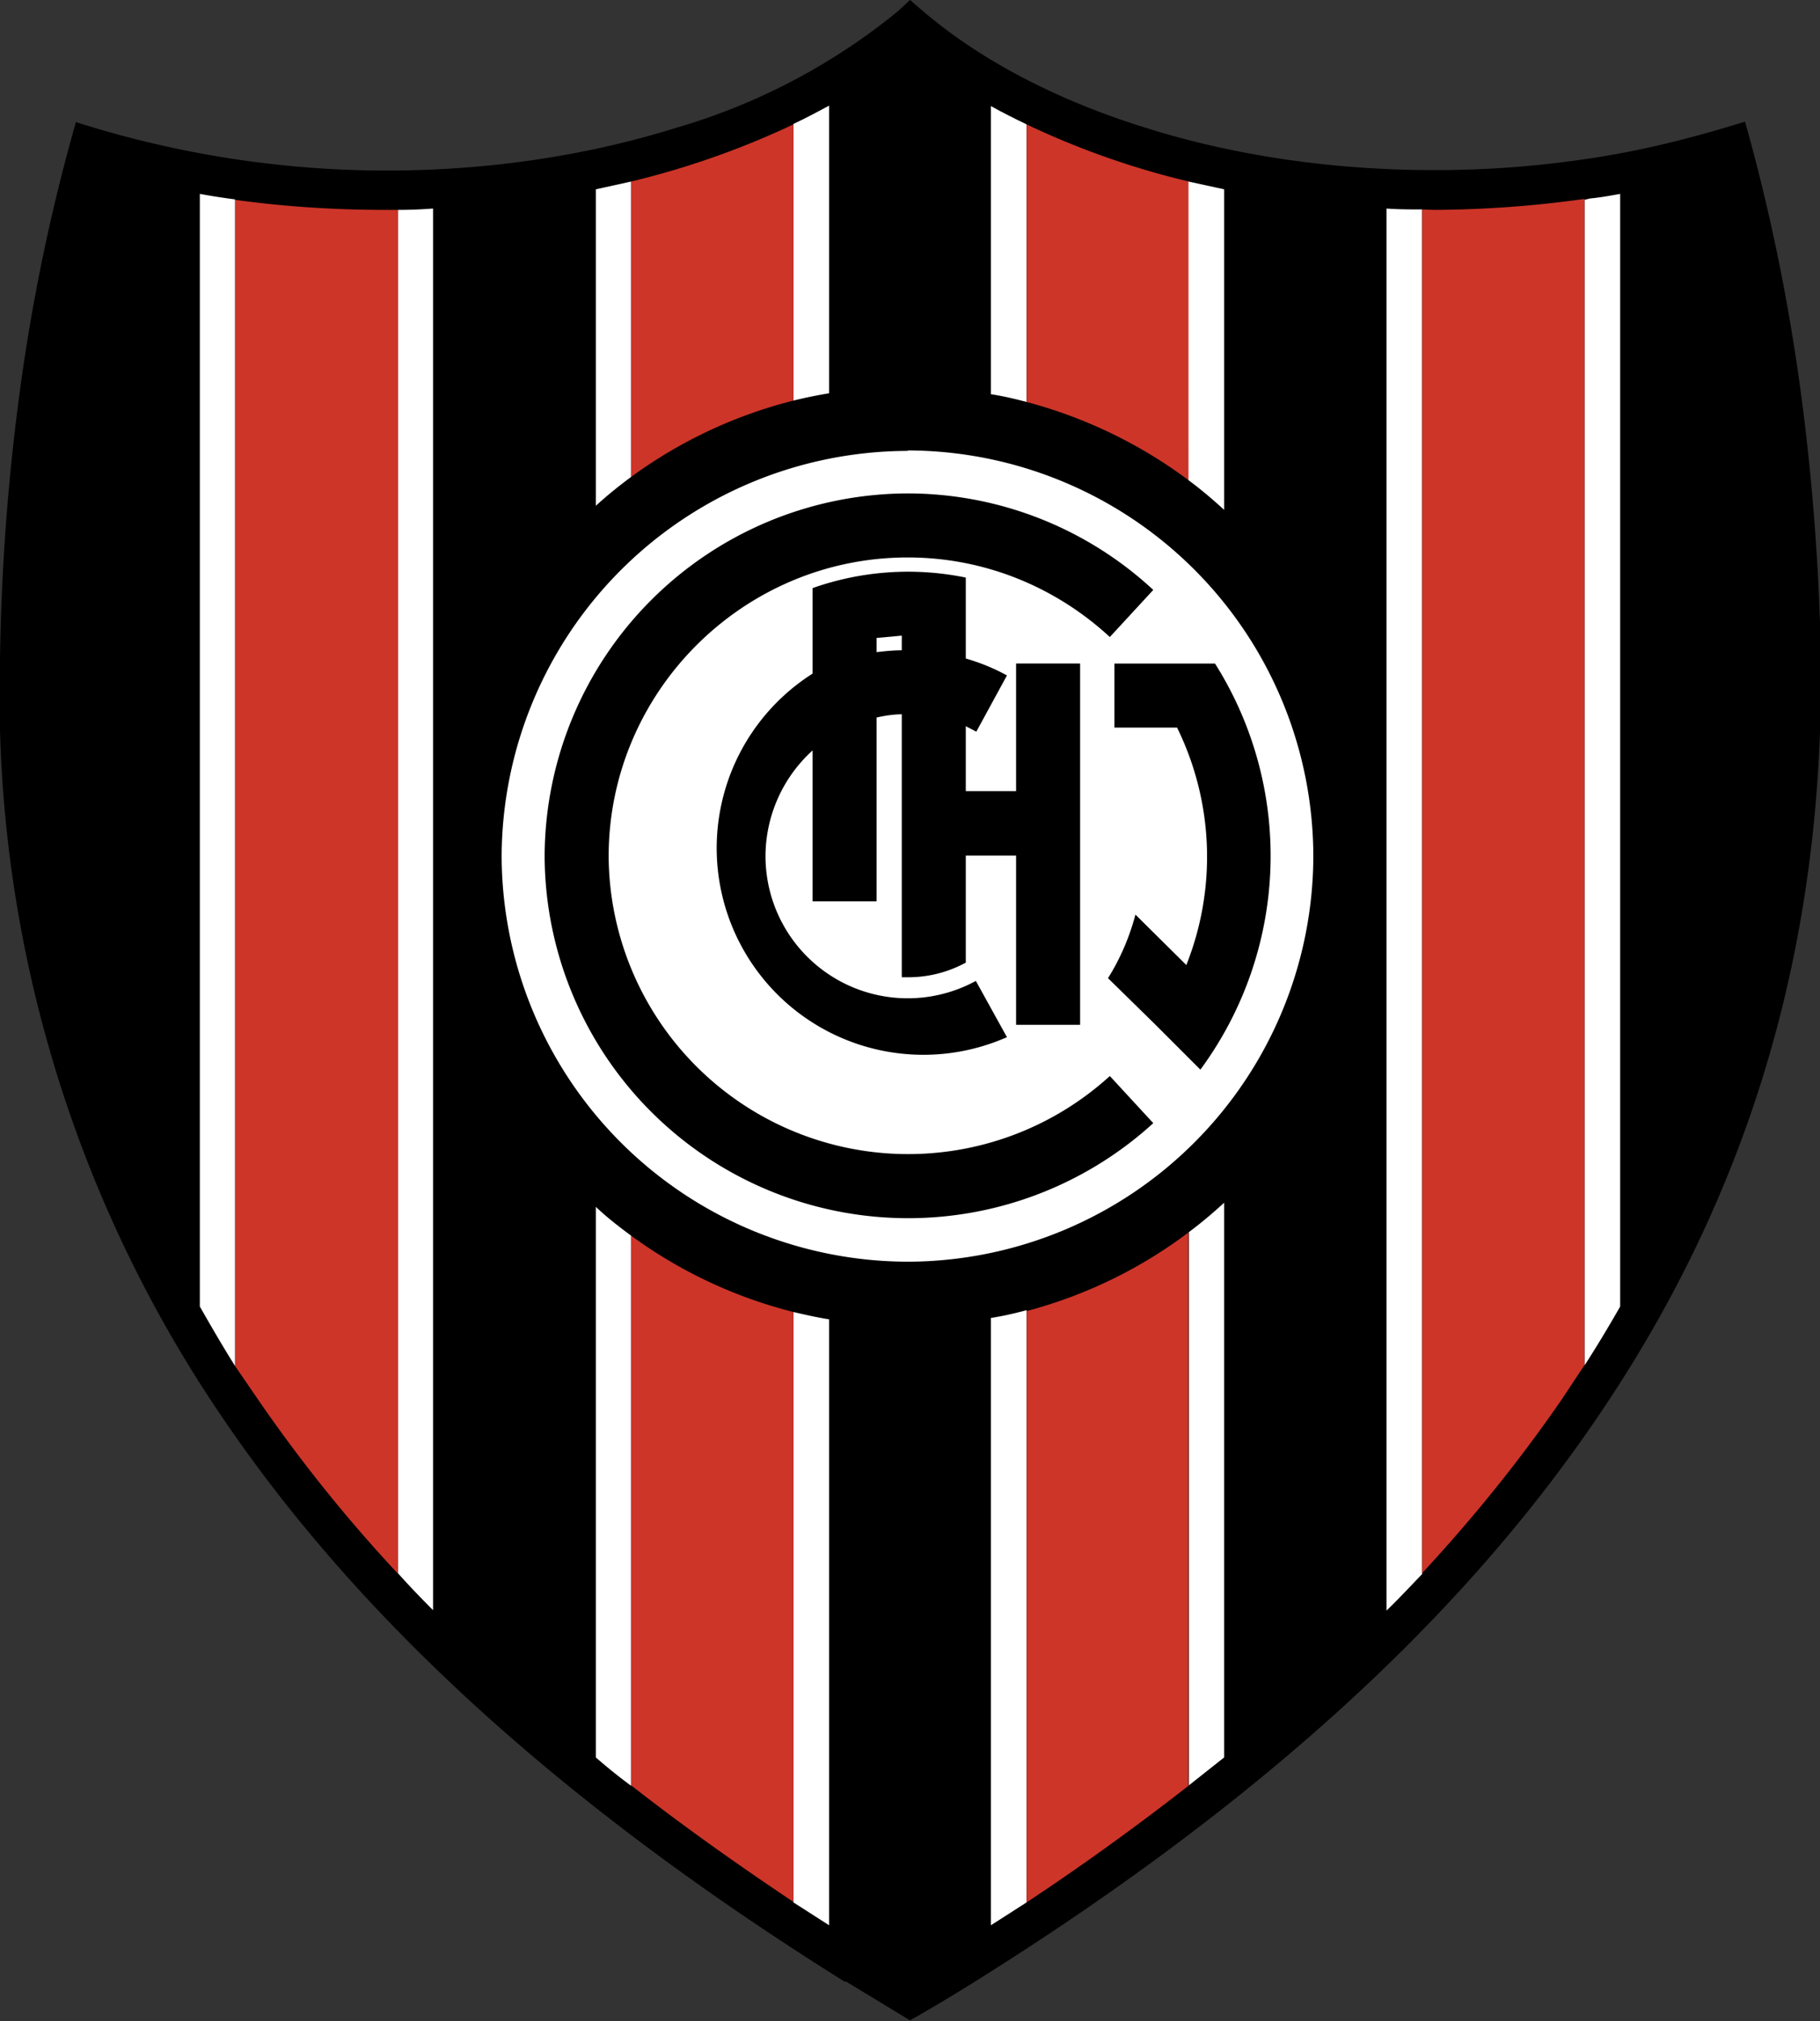
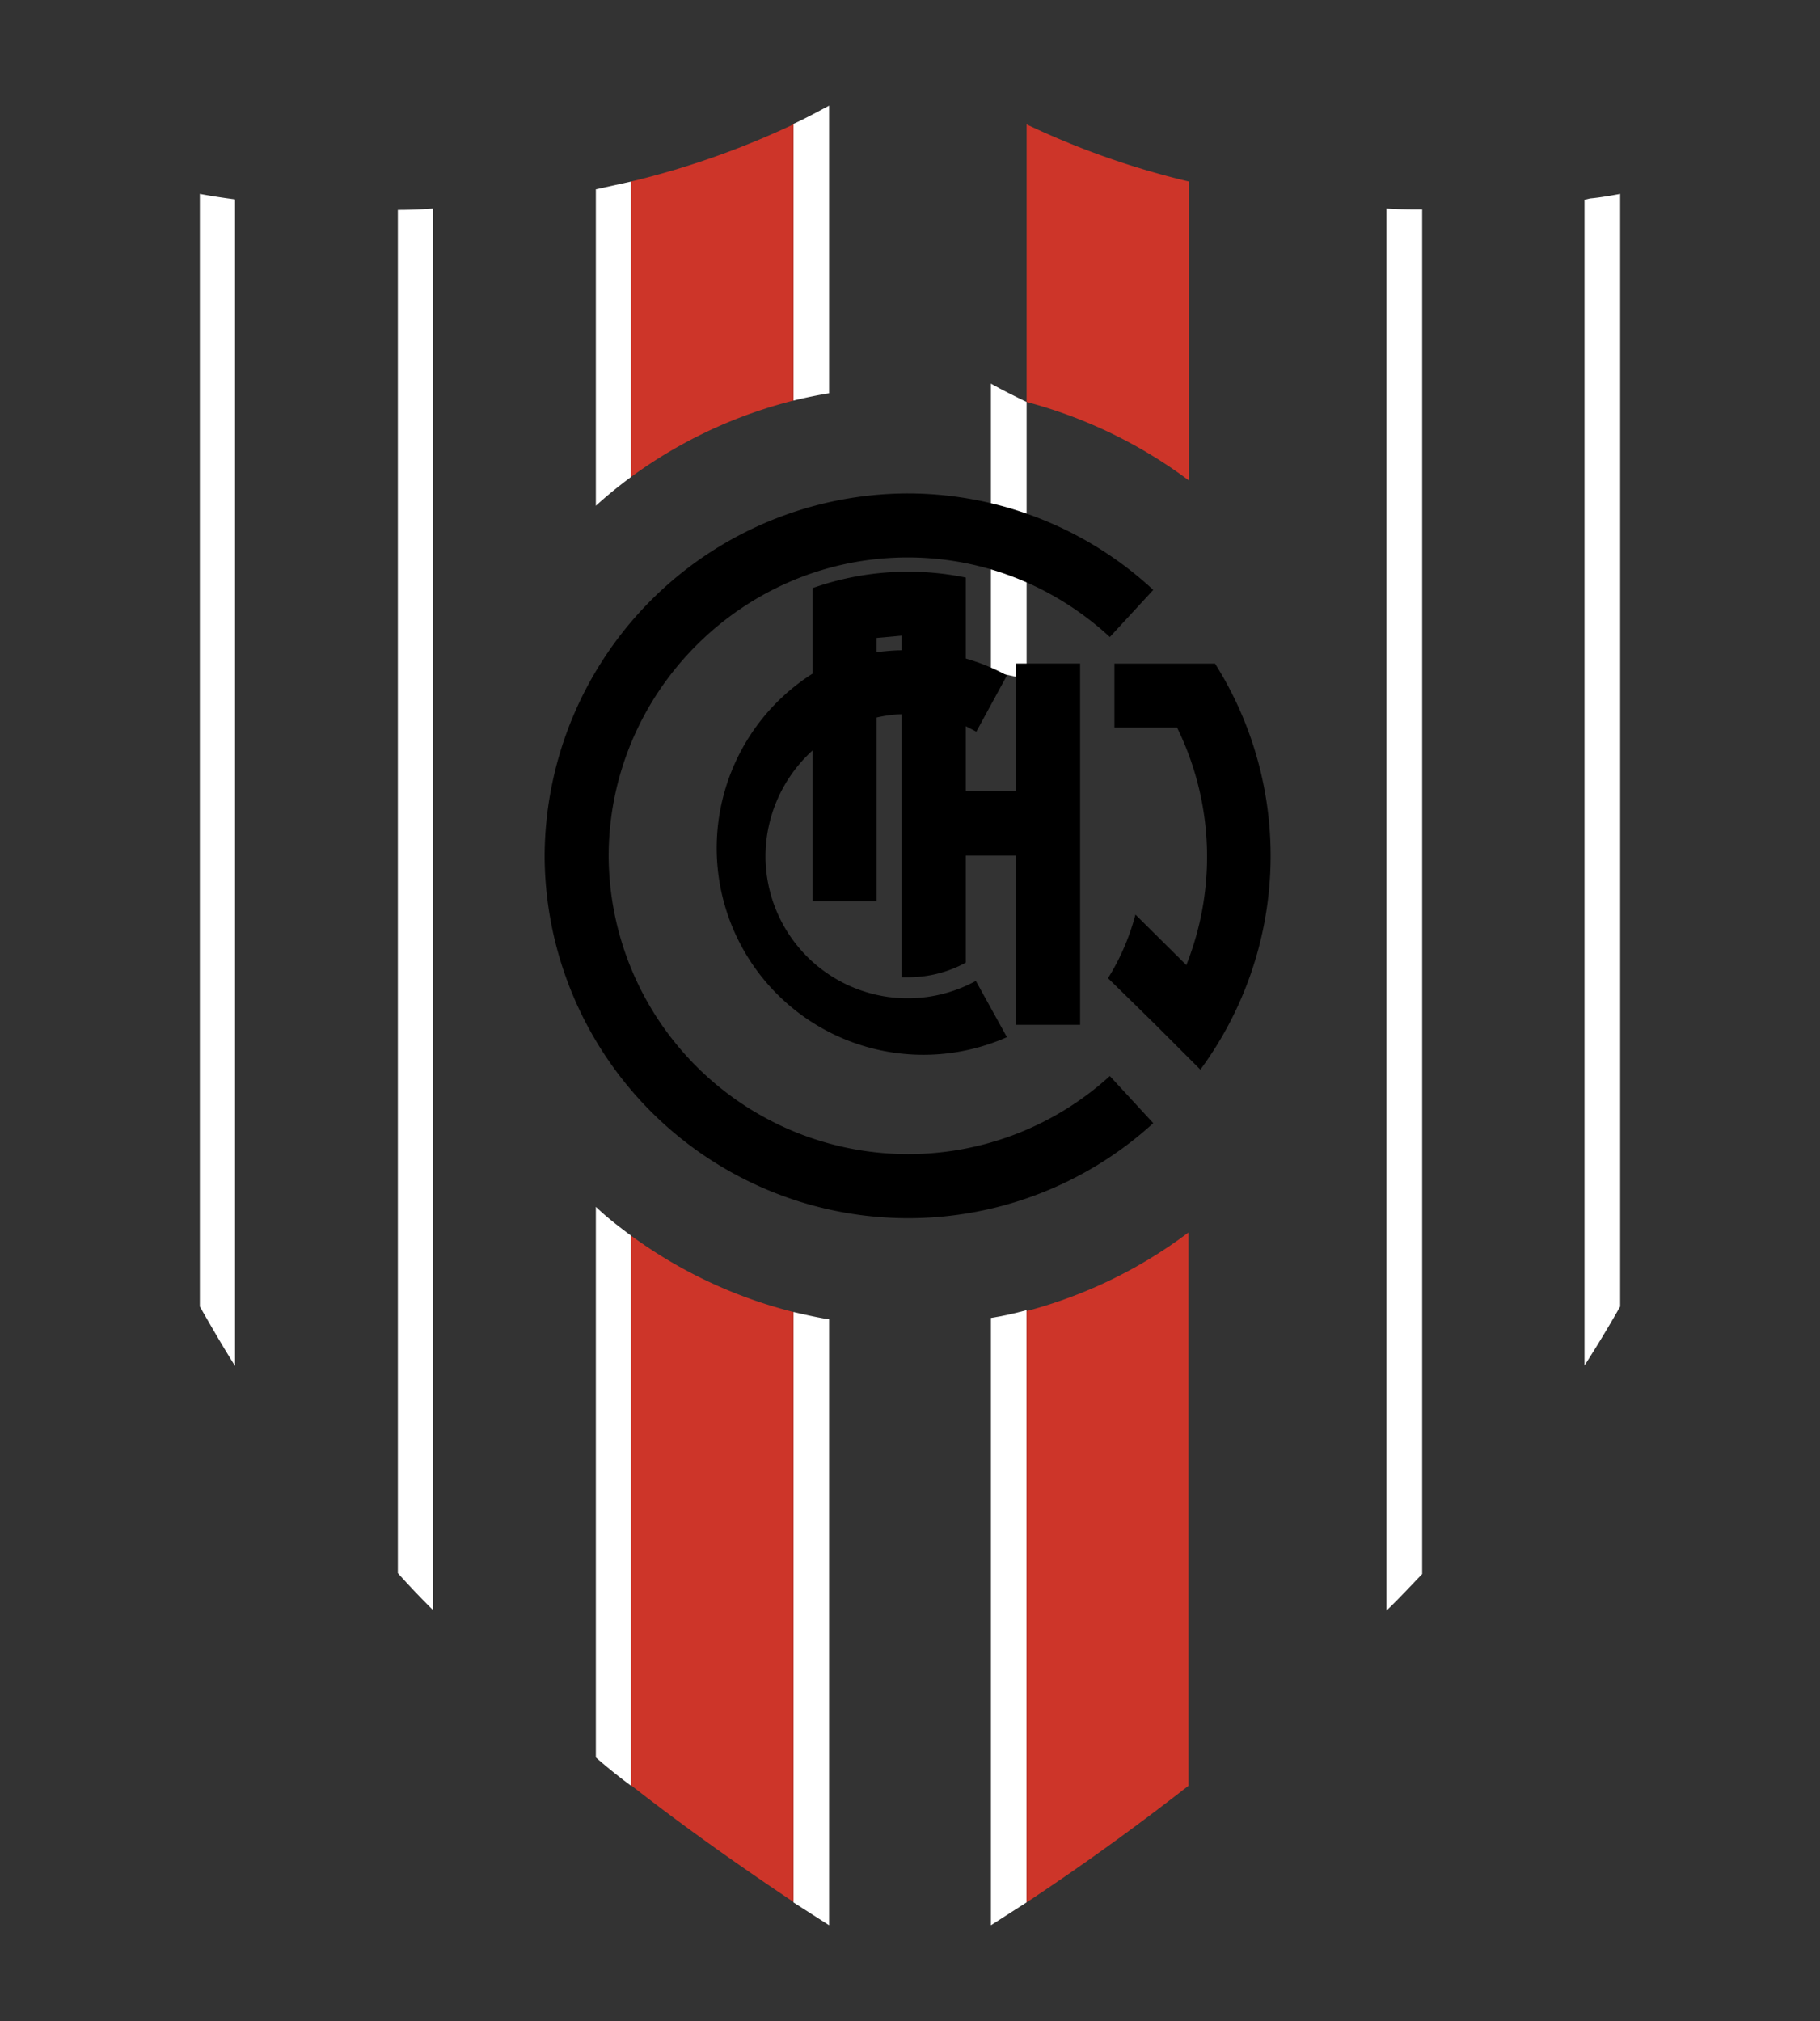
<svg xmlns="http://www.w3.org/2000/svg" width="398" height="442" fill="none">
  <rect width="100%" height="100%" fill="#333333" stroke="none" />
  <g fill-rule="evenodd" clip-path="url(#clip0)" clip-rule="evenodd">
-     <path fill="#000" d="M184.8 433.4c-59-36.9-104.5-77-135.6-122.6A280.5 280.5 0 0 1 0 144.3a488 488 0 0 1 4.4-59.2 418 418 0 0 1 12.2-58.4 224.3 224.3 0 0 0 67.8 10.6c22.9 0 44.4-3.4 63.3-9.3a137 137 0 0 0 48.6-25.5L199 0l2.8 2.4c12.4 10.6 29 19.4 48.6 25.5 19 6 40.5 9.3 63.4 9.3 11 0 22-.8 32.8-2.4 12-1.7 23.4-4.6 35-8.2 5.4 19.1 9.4 38.7 12.1 58.4 2.8 20.6 4.2 41 4.5 59.2.7 63.2-16 117.8-49.4 166.5-31.2 45.7-76.9 86-136.2 123-4.5 2.8-9 5.5-13.6 8.1l-14-8.5z" />
    <path fill="#fff" d="M303.2 352.2c2.7-2.6 5.2-5.3 7.8-8V45.8c-2.6 0-5.2 0-7.8-.2v306.5zm43.3-53.6c2.7-4.2 5.3-8.5 7.8-12.9V42.4c-2.2.4-4.4.8-6.6 1l-1.2.3v255zM94.7 45.6c-2.6.2-5.1.3-7.7.3V344c2.5 2.8 5 5.4 7.7 8.1V45.7zm-43.3-2a145 145 0 0 1-7.7-1.2v243.3c2.5 4.4 5 8.7 7.7 13v-255z" />
-     <path fill="#CD3529" d="M87 45.9h-2.7c-11 0-22-.7-32.9-2.2v255l5 7.3c9 13.1 19.2 25.9 30.6 38.1V46zM311 344c11.4-12.3 21.6-25 30.6-38.1l4.9-7.4v-255a244.7 244.7 0 0 1-32.8 2.4l-2.7-.1V344z" />
    <path fill="#fff" d="M181.3 86V23.1c-2.6 1.4-5.2 2.8-7.8 4v60.5a102 102 0 0 1 7.8-1.6zM173.5 287v129l7.8 5V288.5c-2.6-.4-5.2-1-7.8-1.6zM138 104.3V39.7l-7.7 1.7v69.2c2.4-2.2 5-4.3 7.7-6.3zM130.3 264v120.3c2.5 2.2 5 4.2 7.7 6.2V270.2c-2.7-2-5.3-4-7.7-6.3z" />
    <path fill="#CD3529" d="M173.5 87.6V27.2A183.5 183.5 0 0 1 138 39.7v64.6a102.5 102.5 0 0 1 35.5-16.7zM138 270.2v120.2c11.5 9 23.4 17.4 35.5 25.5v-129a102.5 102.5 0 0 1-35.5-16.7z" />
-     <path fill="#fff" d="M224.5 87.9V27.2c-2.7-1.3-5.3-2.6-7.8-4v63c2.6.4 5.2 1 7.8 1.7zm-7.8 200.4V421l7.8-5V286.5c-2.6.7-5.2 1.3-7.8 1.7z" />
+     <path fill="#fff" d="M224.5 87.9c-2.7-1.3-5.3-2.6-7.8-4v63c2.6.4 5.2 1 7.8 1.7zm-7.8 200.4V421l7.8-5V286.5c-2.6.7-5.2 1.3-7.8 1.7z" />
    <path fill="#CD3529" d="M260 105V39.7a178.4 178.4 0 0 1-35.5-12.5v60.7c12.8 3.4 24.8 9.2 35.4 17.1zm-35.5 181.6V416c12.1-8 24-16.6 35.4-25.5v-121c-10.6 8-22.6 13.8-35.4 17.2z" />
-     <path fill="#fff" d="M260 269.5v120.9l7.7-6.1V263c-2.5 2.3-5 4.4-7.8 6.5zm7.7-158V41.4l-7.8-1.7V105c2.7 2 5.3 4.2 7.8 6.5zm-69.2-13a88.9 88.9 0 0 1 88.7 88.8 88.9 88.9 0 0 1-88.7 88.6 89 89 0 0 1-88.8-88.6 89 89 0 0 1 88.8-88.7z" />
    <path fill="#000" d="M198.5 121.9c17 0 32.5 6.6 44.2 17.4l9.5-10.3a79 79 0 0 0-53.7-21.1 79.6 79.6 0 0 0-79.4 79.4 79.5 79.5 0 0 0 133.1 58.3l-9.5-10.3a65.5 65.5 0 0 1-109.6-48c0-36 29.4-65.4 65.4-65.4z" />
    <path fill="#000" d="M259.4 211l-11.1-11c-1.3 4.9-3.3 9.6-6 13.9l10.2 10 10 10a78.8 78.8 0 0 0 3.2-88.8h-22v14h13.7a64.1 64.1 0 0 1 2 52zm-48.2-38h11v-27.9h14v79h-14v-37h-11v23.4a26.3 26.3 0 0 1-12.7 3.2h-1.3v-57.5c-1.8 0-3.7.3-5.5.7v40.2h-14v-33a31.3 31.3 0 0 0-10.3 23.2 31.1 31.1 0 0 0 46 27.2l6.8 12.3a45.2 45.2 0 0 1-42.5-79.5v-18.7a62.7 62.7 0 0 1 33.5-2.3V144c3.1.9 6.1 2.1 9 3.7l-6.7 12.3-2.3-1.2V173zm-14-34l-5.5.5v3.1c1.8-.2 3.7-.4 5.5-.4V139z" />
  </g>
  <defs>
    <clipPath id="clip0">
      <path fill="#fff" d="M0 0h398v442H0z" />
    </clipPath>
  </defs>
</svg>